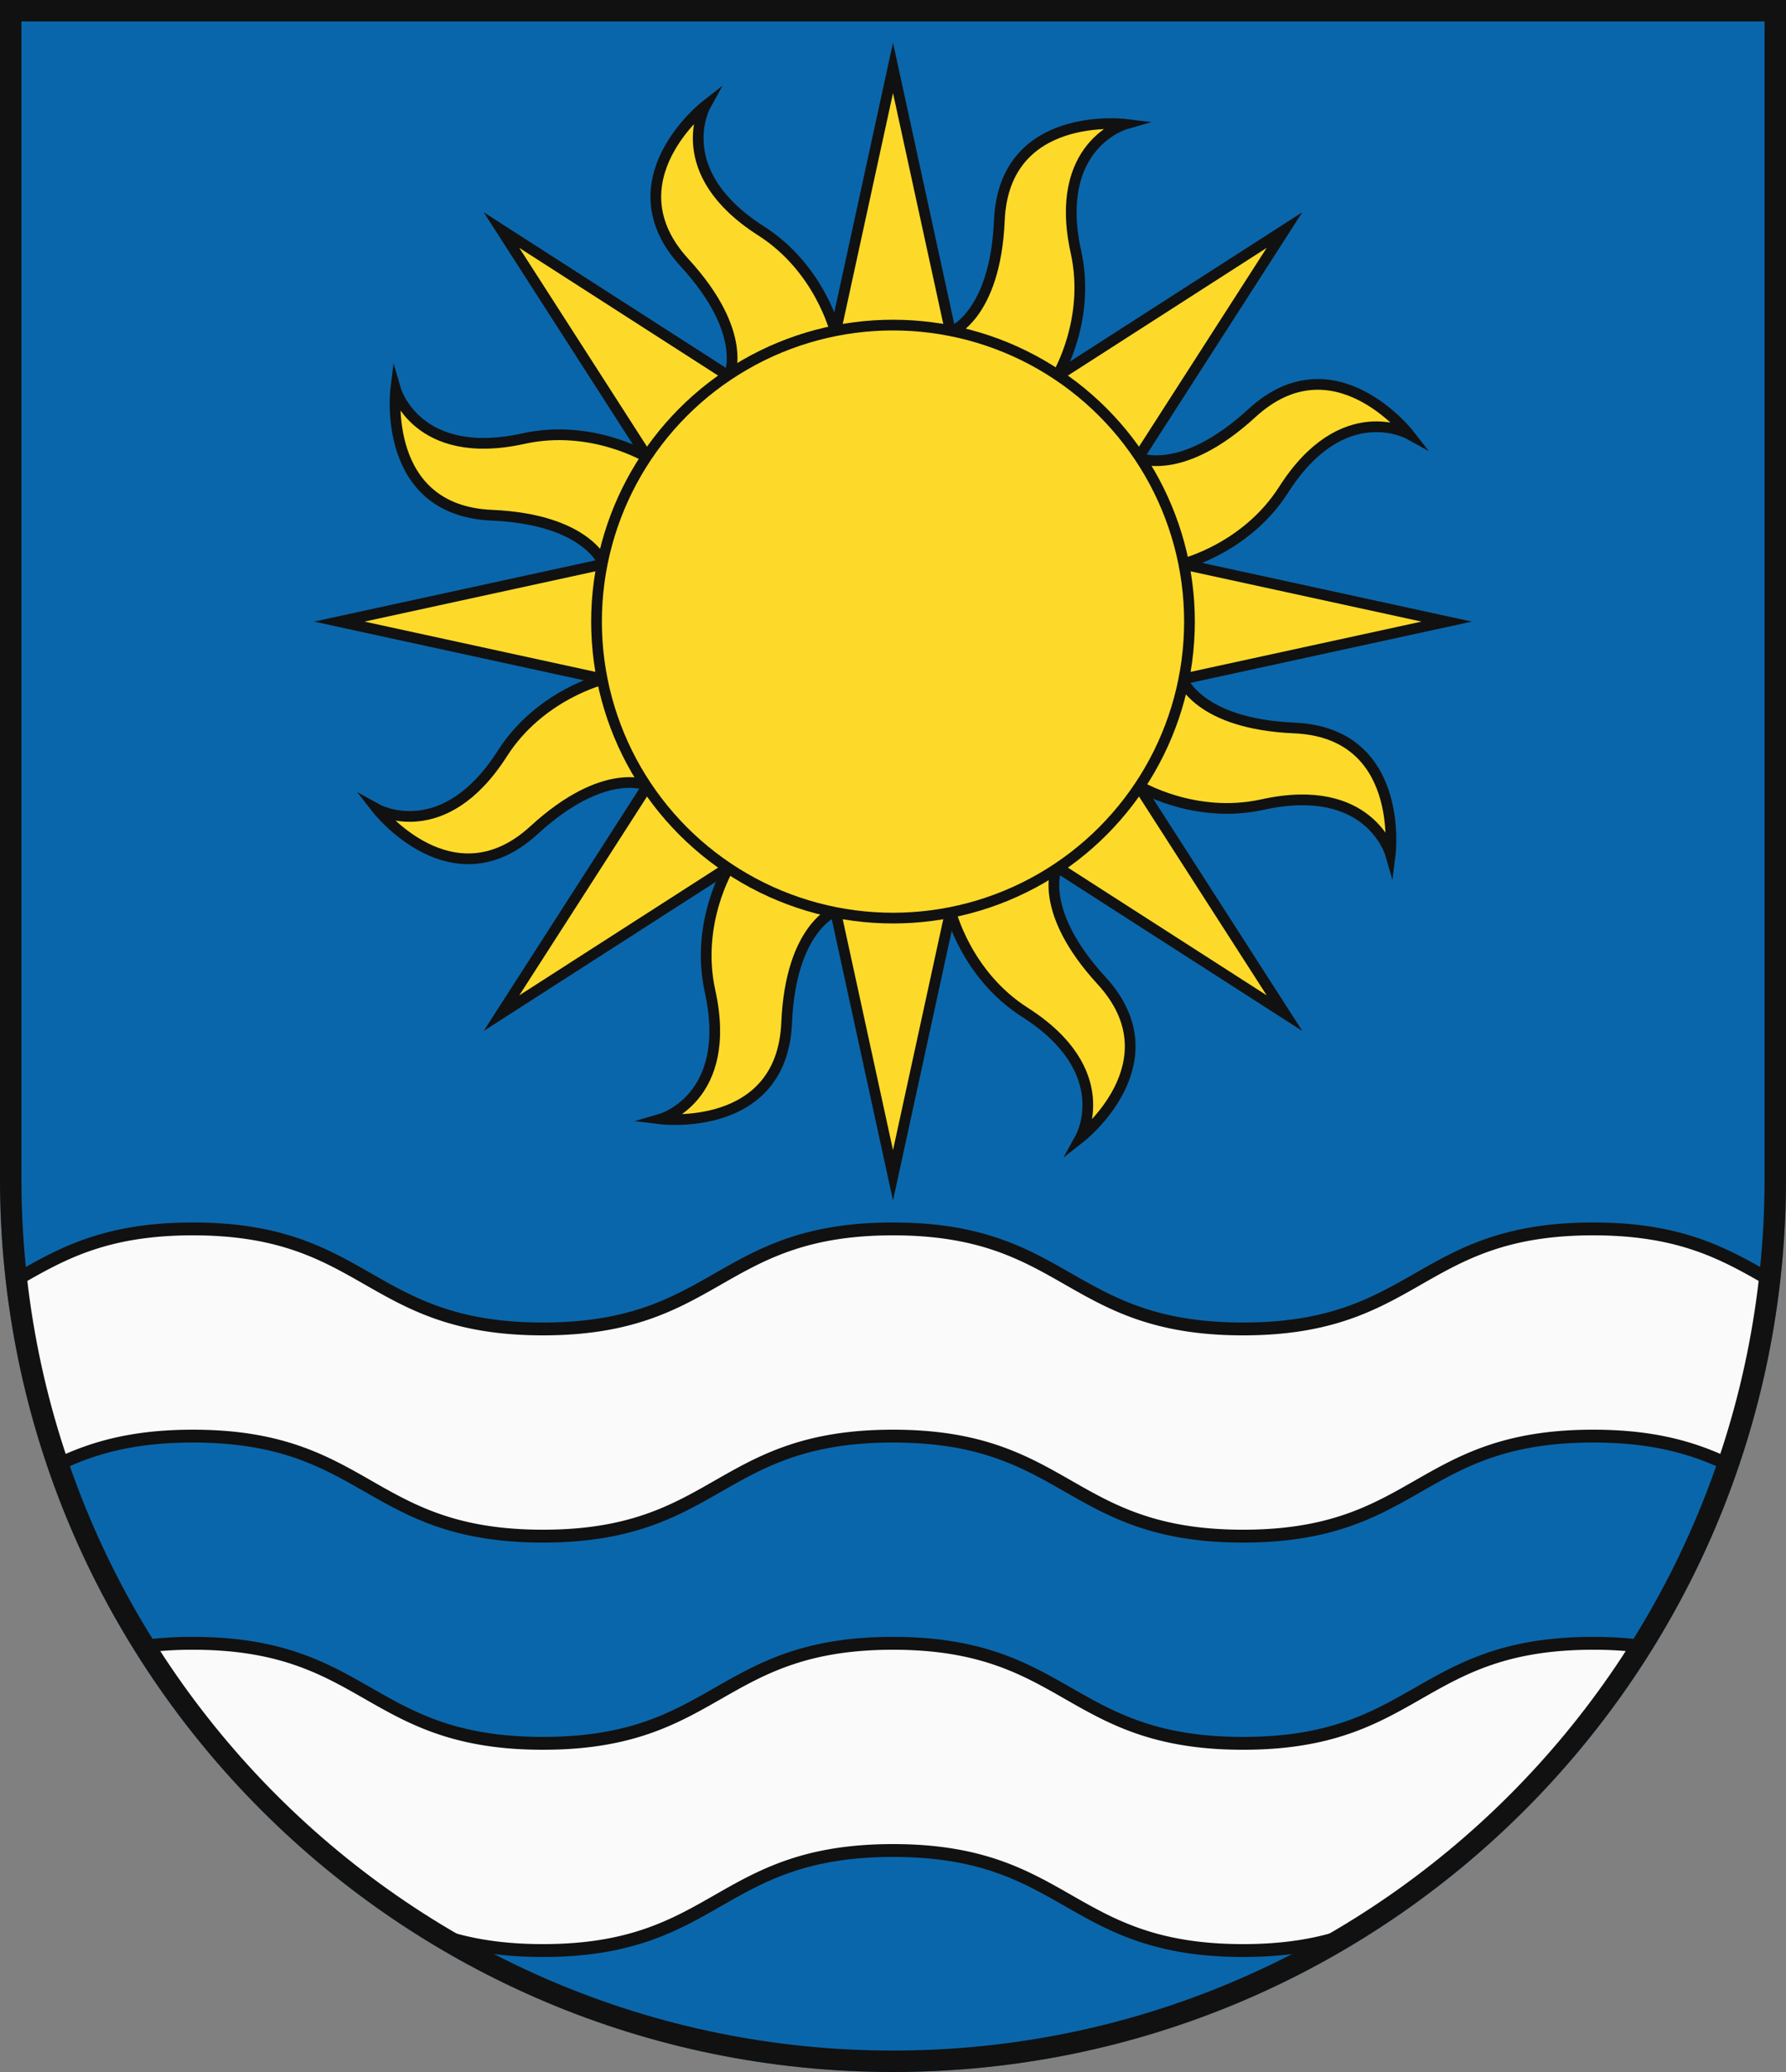
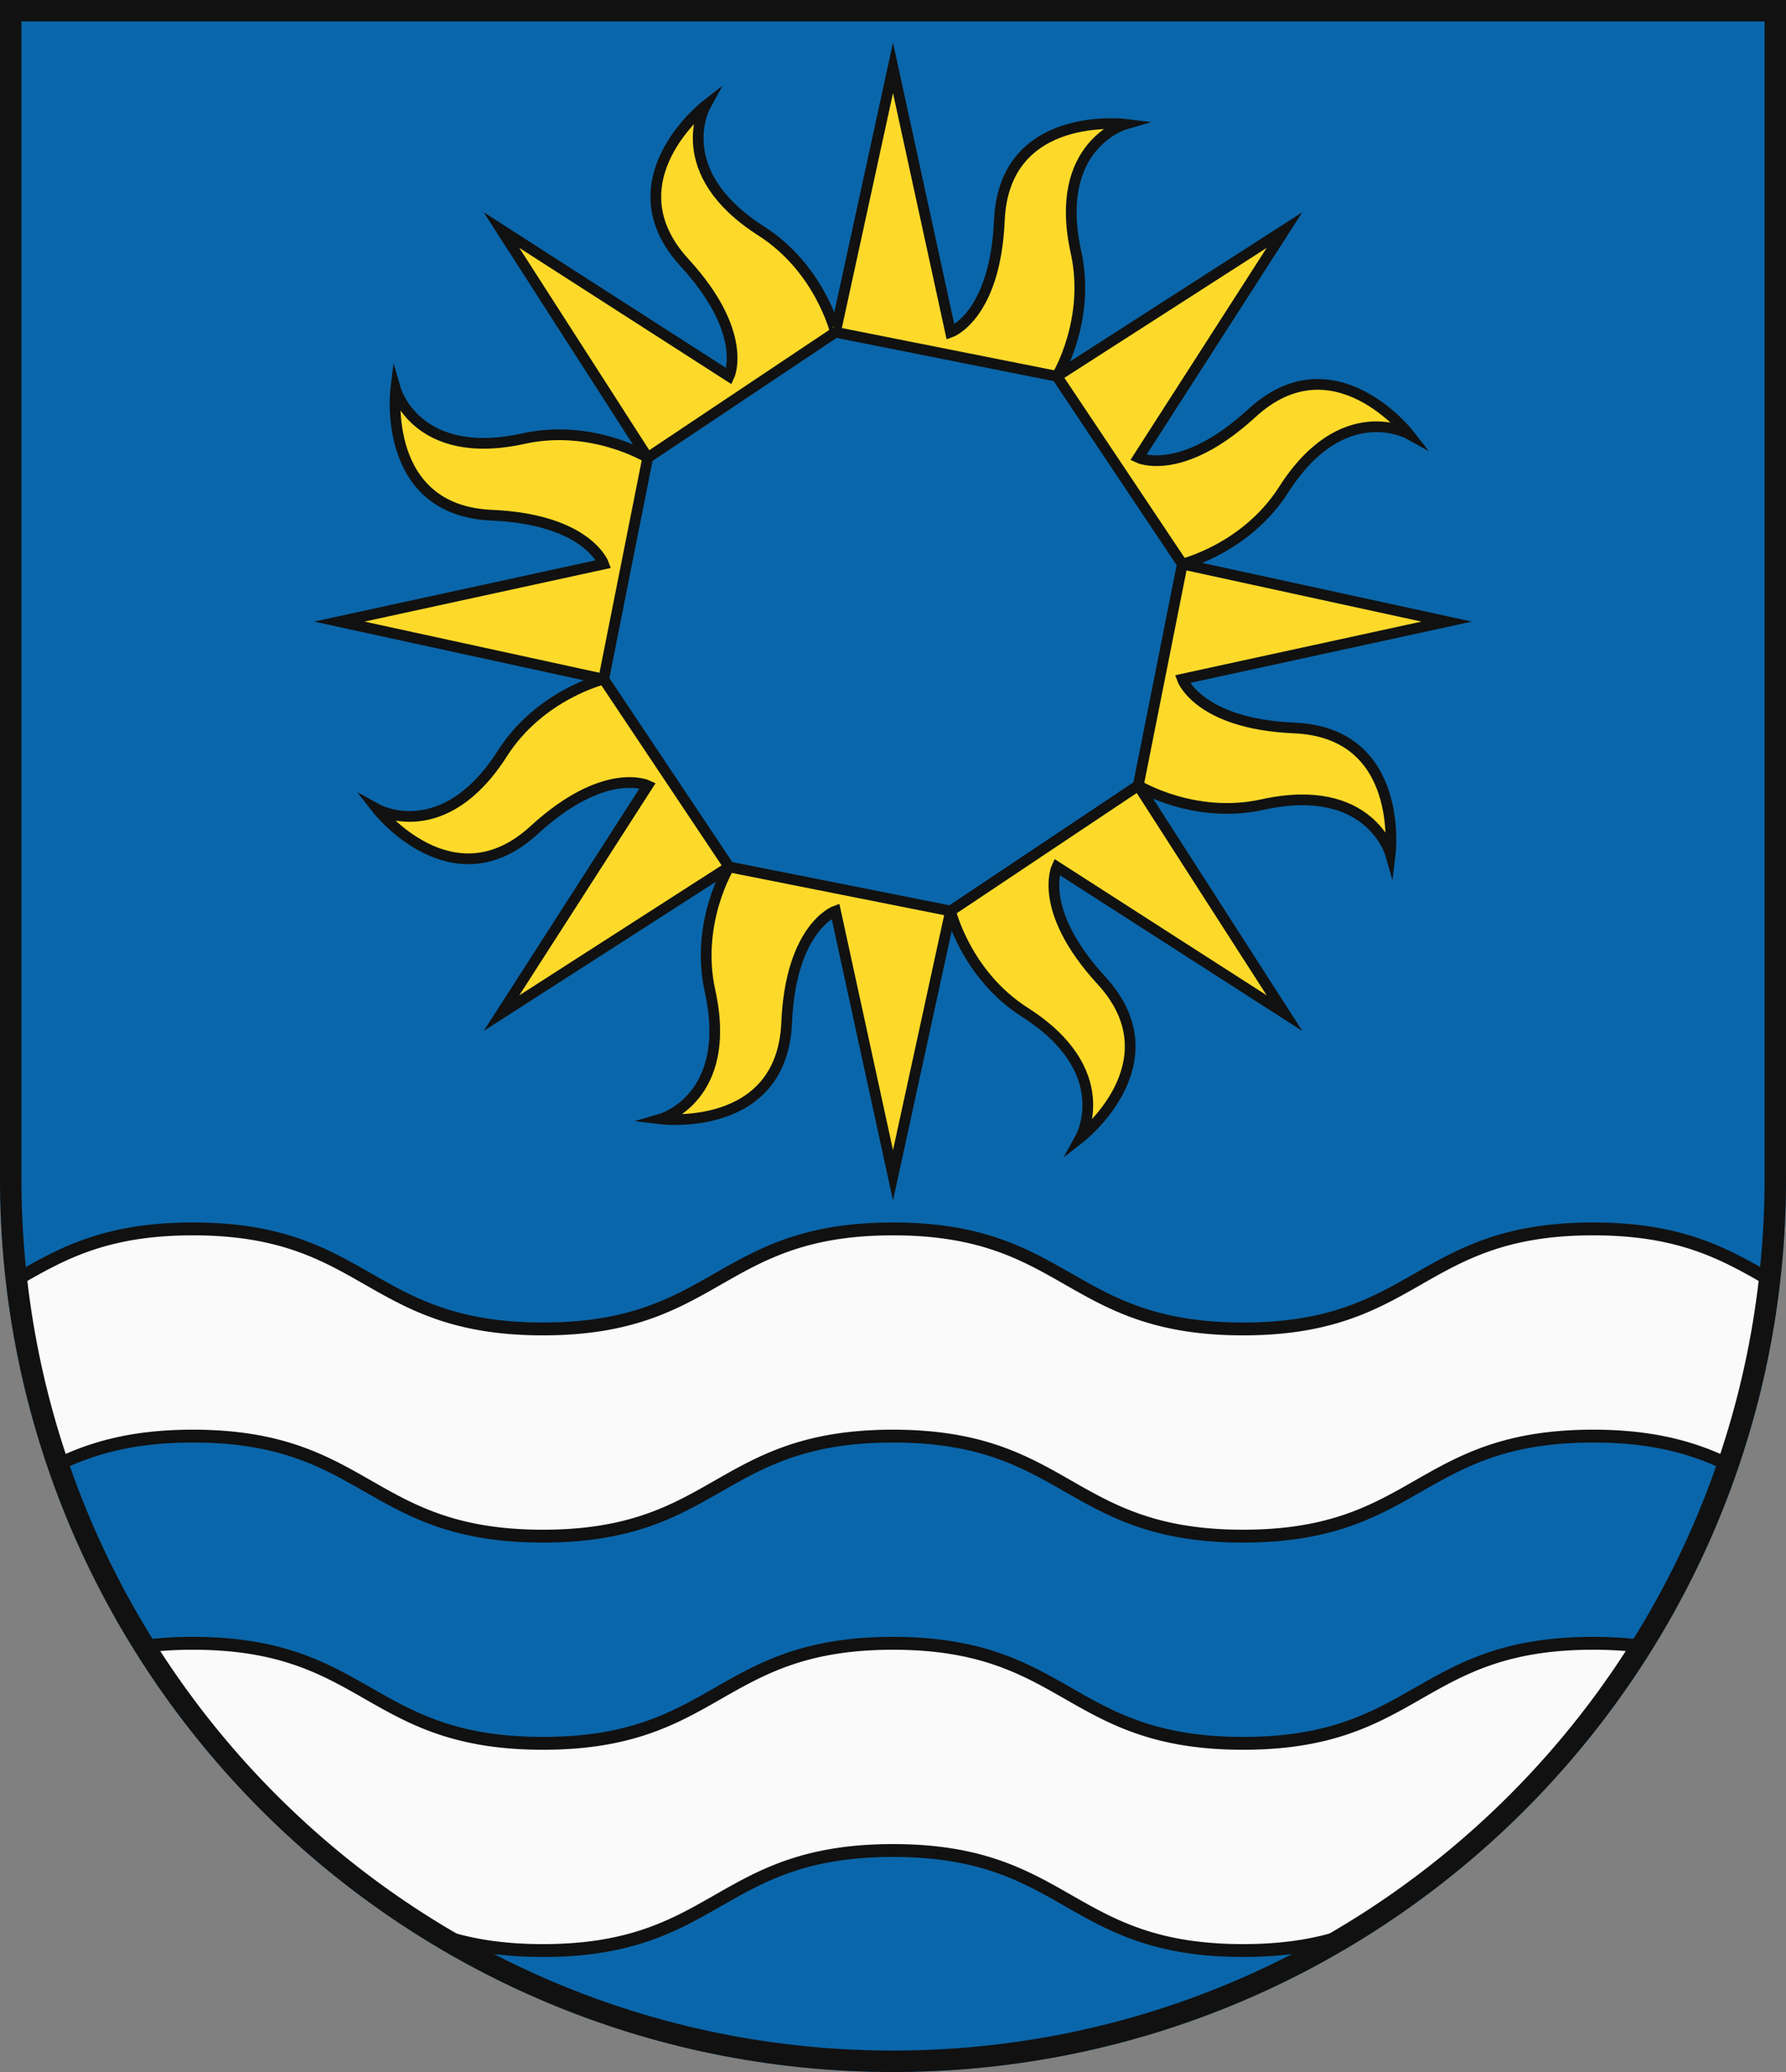
<svg xmlns="http://www.w3.org/2000/svg" xmlns:xlink="http://www.w3.org/1999/xlink" width="500" height="580" viewBox="0 0 500 580">
  <rect x="0" y="0" width="500" height="580" fill="#808080" stroke="none" />
  <title>Coat of Arms of Rajecké Teplice</title>
  <path id="field" d="M500,330V0H0V330C0,468.071,111.929,580,250,580S500,468.071,500,330Z" fill="#0a66aa" />
  <g id="coa" fill="#fdda2a" stroke="#111" stroke-width="3">
    <path d="M446,460c-49,0-49,28-98,28s-49-28-98-28-49,28-98,28-49-28-98-28a106.444,106.444,0,0,0-13.533.815,248.263,248.263,0,0,0,81.6,80.514C129.894,544.116,139.3,546,152,546c49,0,49-28,98-28s49,28,98,28c12.7,0,22.106-1.884,29.929-4.671a248.263,248.263,0,0,0,81.6-80.514A106.444,106.444,0,0,0,446,460Z" fill="#fafafa" stroke-width="3.6" />
    <path d="M446,344c-49,0-49,28-98,28s-49-28-98-28-49,28-98,28-49-28-98-28c-24.757,0-37.006,7.148-49.386,14.22a245.6,245.6,0,0,0,11.621,51.73C25.607,405.462,36.774,402,54,402c49,0,49,28,98,28s49-28,98-28,49,28,98,28,49-28,98-28c17.226,0,28.393,3.462,37.765,7.95a245.6,245.6,0,0,0,11.621-51.73C483.006,351.148,470.757,344,446,344Z" fill="#fafafa" stroke-width="3.6" />
    <g id="r3">
      <g id="r2">
        <path id="ray" d="M295.883,105.332c.013.019,9.561-15.665,5.339-34.776-6.6-29.893,13.667-35.778,13.667-35.778s-33.778-4.111-35.111,26.889C278.622,88.531,266.112,93,266.112,93L250,19,233.888,93Z" stroke-miterlimit="10" />
        <use xlink:href="#ray" transform="rotate(45 250 174)" />
      </g>
      <use xlink:href="#r2" transform="rotate(90 250 174)" />
    </g>
    <use xlink:href="#r3" transform="rotate(180 250 174)" />
-     <circle cx="250" cy="174" r="83" />
  </g>
  <path id="border" d="M497,330V3H3V330C3,466.414,113.586,577,250,577S497,466.414,497,330Z" fill="none" stroke="#111" stroke-width="6" />
</svg>